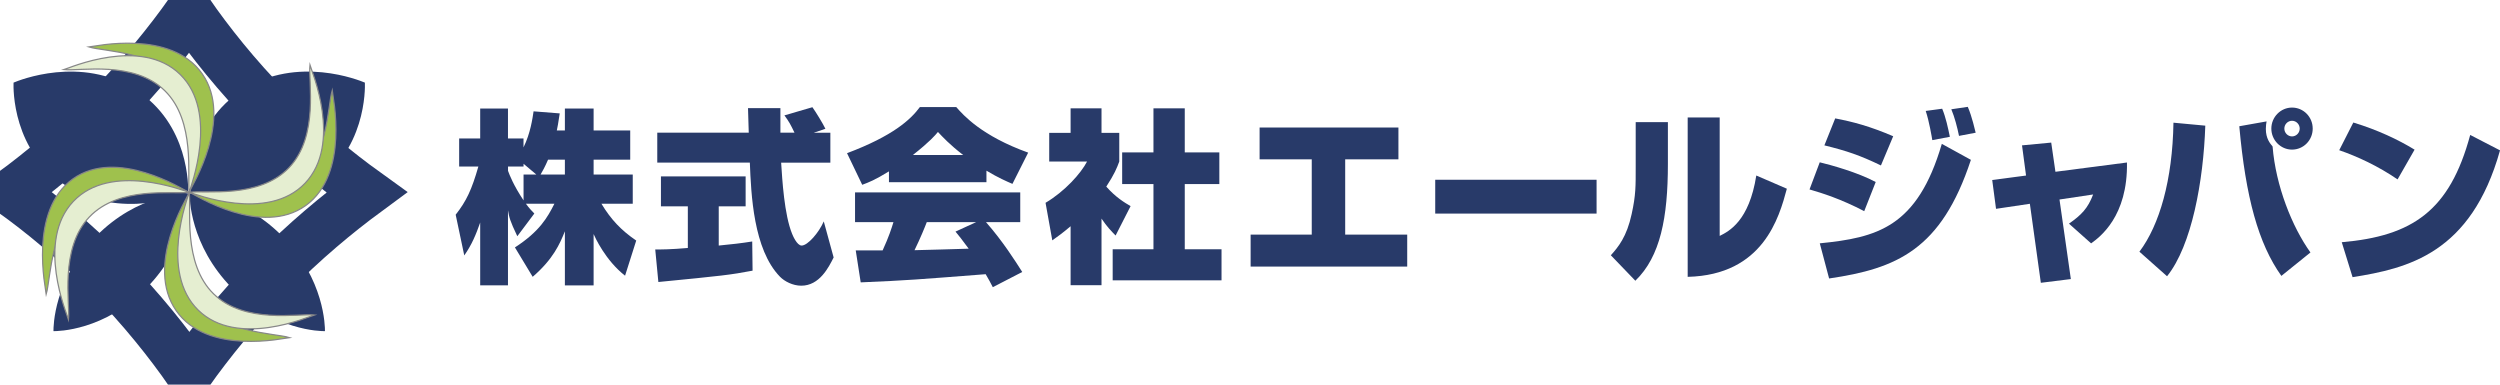
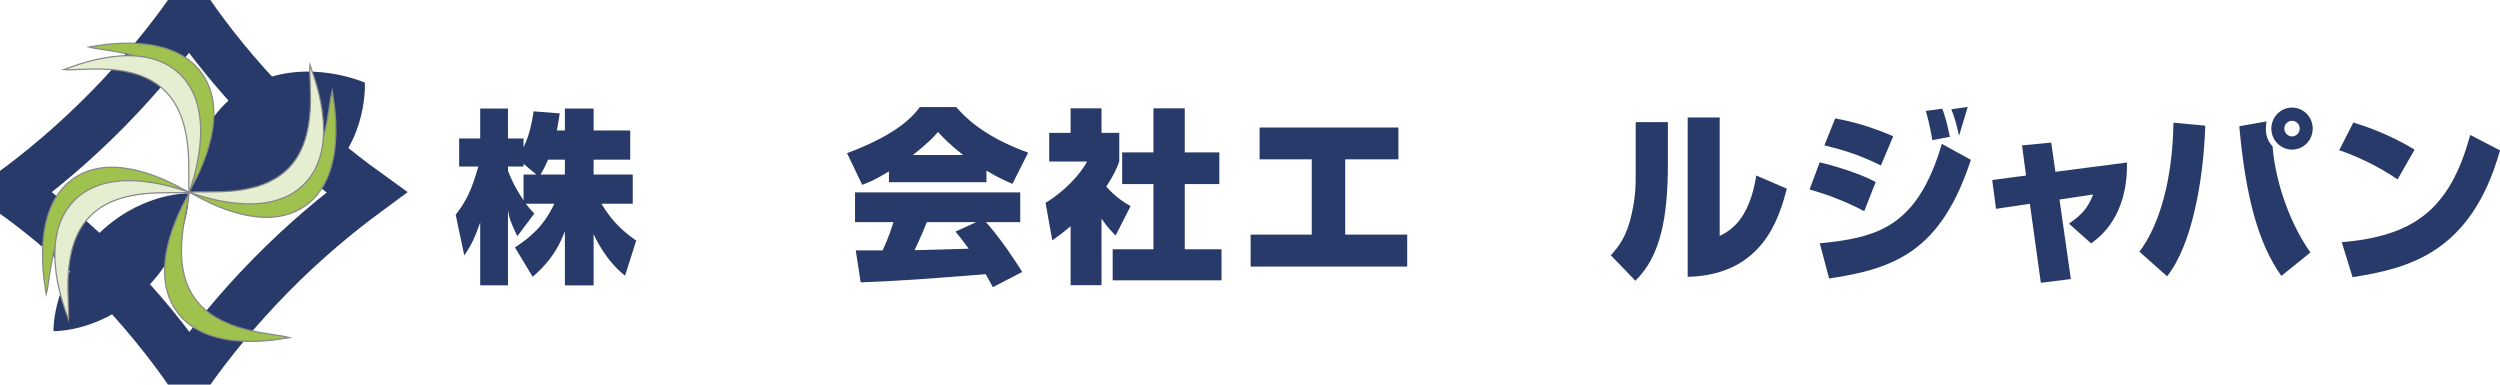
<svg xmlns="http://www.w3.org/2000/svg" width="507" height="78" viewBox="0 0 507 78" fill="none">
  <g clip-path="url(#clip0_3663_9144)">
-     <path d="M38.151 39.117C38.199 37.934 38.436 25.113 27.426 18.155C16.409 11.197 3.895 16.273 2.747 16.755C2.7 17.938 2.463 30.759 13.48 37.717C24.498 44.675 37.011 39.599 38.151 39.109V39.117Z" fill="#283A69" />
    <path d="M38.595 39.117C38.548 37.934 38.31 25.113 49.32 18.155C60.337 11.197 72.851 16.273 73.999 16.755C74.046 17.938 74.284 30.759 63.266 37.717C52.248 44.675 39.735 39.599 38.595 39.109V39.117Z" fill="#283A69" />
-     <path d="M38.444 39.213C39.306 39.205 48.773 39.27 57.313 47.965C65.861 56.66 65.909 66.28 65.901 67.157C65.038 67.165 55.572 67.101 47.031 58.398C38.491 49.702 38.436 40.082 38.444 39.205V39.213Z" fill="#283A69" />
    <path d="M38.299 39.213C37.436 39.205 27.97 39.27 19.43 47.965C10.882 56.66 10.834 66.28 10.842 67.157C11.705 67.165 21.171 67.101 29.711 58.398C38.252 49.702 38.307 40.082 38.299 39.205V39.213Z" fill="#283A69" />
    <path d="M38.37 2.437C42.533 8.43 47.931 15.275 54.809 22.265C61.695 29.271 68.447 34.757 74.351 39.004C68.431 43.364 61.751 48.898 54.928 55.831C48.105 62.765 42.66 69.546 38.37 75.571C34.191 69.57 28.777 62.717 21.891 55.719C15.021 48.737 8.285 43.251 2.389 39.004C8.309 34.652 14.989 29.118 21.812 22.185C28.635 15.251 34.088 8.462 38.37 2.437Z" stroke="#283A69" stroke-width="9.806" stroke-miterlimit="10" />
    <path d="M38.406 38.811C38.564 35.513 42.403 24.904 37.353 17.632C32.303 10.369 21.175 10.481 18.064 9.532C19.188 9.403 34.694 5.888 41.026 15.002C47.358 24.115 38.904 37.782 38.406 38.819V38.811Z" fill="#9FC14D" stroke="#878788" stroke-width="0.251" stroke-miterlimit="10" />
    <path d="M38.371 38.996C37.92 35.73 39.725 24.574 33.425 18.396C27.124 12.227 16.218 14.463 12.988 14.117C14.073 13.779 28.644 7.36 36.551 15.106C44.45 22.844 38.672 37.886 38.379 38.996H38.371Z" fill="#E5EED1" stroke="#878788" stroke-width="0.251" stroke-miterlimit="10" />
    <path d="M38.19 38.964C34.945 38.803 24.505 34.902 17.35 40.034C10.202 45.166 10.313 56.475 9.379 59.636C9.253 58.494 5.794 42.736 14.761 36.301C23.729 29.866 37.177 38.457 38.198 38.964H38.19Z" fill="#9FC14D" stroke="#878788" stroke-width="0.251" stroke-miterlimit="10" />
    <path d="M38.374 38.996C35.16 39.455 24.182 37.621 18.104 44.023C12.033 50.426 14.233 61.511 13.893 64.792C13.56 63.69 7.244 48.882 14.866 40.846C22.481 32.819 37.282 38.691 38.374 38.988V38.996Z" fill="#E5EED1" stroke="#878788" stroke-width="0.251" stroke-miterlimit="10" />
    <path d="M38.344 39.181C38.185 42.479 34.347 53.089 39.396 60.36C44.446 67.624 55.575 67.511 58.685 68.46C57.561 68.589 42.056 72.104 35.724 62.99C29.392 53.877 37.845 40.211 38.344 39.173V39.181Z" fill="#9FC14D" stroke="#878788" stroke-width="0.251" stroke-miterlimit="10" />
-     <path d="M38.369 38.996C38.82 42.262 37.015 53.418 43.316 59.596C49.616 65.765 60.523 63.529 63.752 63.875C62.668 64.213 48.096 70.632 40.189 62.886C32.29 55.148 38.068 40.106 38.361 38.996H38.369Z" fill="#E5EED1" stroke="#878788" stroke-width="0.251" stroke-miterlimit="10" />
    <path d="M38.555 39.028C41.8 39.189 52.24 43.09 59.395 37.958C66.542 32.826 66.431 21.517 67.365 18.356C67.492 19.498 70.951 35.256 61.983 41.691C53.015 48.126 39.568 39.535 38.547 39.028H38.555Z" fill="#9FC14D" stroke="#878788" stroke-width="0.251" stroke-miterlimit="10" />
    <path d="M38.373 38.996C41.587 38.538 52.565 40.371 58.643 33.969C64.714 27.566 62.514 16.482 62.854 13.2C63.186 14.302 69.502 29.11 61.88 37.146C54.266 45.174 39.465 39.302 38.373 39.004V38.996Z" fill="#E5EED1" stroke="#878788" stroke-width="0.251" stroke-miterlimit="10" />
    <path d="M114.558 26.464V22.016H120.384V26.464H127.808V32.384H120.384V35.4H128.322V41.321H121.974C123.906 44.522 125.979 46.71 129.027 48.785L126.763 55.912C122.758 52.783 120.645 48.069 120.384 47.466V57.874H114.558V46.903C113.553 49.429 112.184 52.558 108.028 56.137L104.427 50.177C109.437 46.935 111.028 44.104 112.437 41.312H106.651C107.356 42.294 107.878 42.785 108.361 43.307L104.91 47.908C103.39 44.707 103.279 44.136 103.018 42.632V57.867H97.383V45.125C96.528 47.579 95.673 49.646 94.153 51.801L92.412 43.541C94.605 40.749 95.673 38.449 97.011 33.776H93.117V28.081H97.383V22.008H103.018V28.081H106.168V29.89C107.577 27.027 107.989 24.043 108.21 22.579L113.513 22.997C113.181 25.145 113.07 25.828 112.92 26.464H114.55H114.558ZM108.772 35.4L106.176 33.212V33.776H103.026V34.644C103.327 35.473 104.142 37.588 106.176 40.637V35.392H108.772V35.4ZM114.558 35.4V32.384H111.147C110.482 33.928 109.999 34.757 109.627 35.4H114.558Z" fill="#283A69" />
-     <path d="M132.891 50.595C134.078 50.595 136.009 50.595 139.492 50.289V41.844H134.038V35.771H151.214V41.844H145.76V49.799C148.135 49.574 150.509 49.308 152.551 48.97L152.623 54.891C148.024 55.759 146.576 55.912 133.516 57.191L132.883 50.595H132.891ZM165.057 26.914H168.397V32.987H158.416C158.638 36.454 159.05 43.541 160.641 47.426C160.751 47.691 161.606 49.799 162.572 49.799C163.799 49.799 166.062 47.201 167.06 44.9L169.062 52.212C168.057 54.207 166.205 57.939 162.493 57.939C160.783 57.939 159.113 57.07 158.187 56.129C152.773 50.587 152.322 39.35 152.069 32.979H133.294V26.906H151.847C151.847 26.191 151.697 22.724 151.697 21.927H158.266V26.906H161.123C160.308 25.209 160.047 24.718 159.081 23.399L164.756 21.742C165.461 22.724 166.909 25.096 167.392 26.118L165.057 26.906V26.914Z" fill="#283A69" />
    <path d="M180.272 34.757C177.454 36.495 176.188 36.985 174.858 37.476L171.779 31.065C181.095 27.558 184.657 24.276 186.549 21.718H193.933C195.382 23.375 199.094 27.566 208.513 30.953L205.323 37.291C204.096 36.76 202.505 36.084 200.051 34.612V36.953H180.28V34.765L180.272 34.757ZM201.342 58.245C200.859 57.304 200.455 56.548 199.893 55.606C185.797 56.7 184.198 56.853 174.55 57.264L173.544 50.78H178.998C180.296 47.949 180.818 46.26 181.19 45.053H173.402V39.02H206.906V45.053H199.964C203.376 48.938 205.901 52.936 207.31 55.156L201.334 58.245H201.342ZM195.334 31.435C192.627 29.36 191.139 27.743 190.213 26.762C189.659 27.437 188.614 28.684 185.132 31.435H195.334ZM197.97 45.045H187.95C187.617 45.946 186.612 48.399 185.464 50.74C186.319 50.74 194.962 50.475 196.45 50.434C195.081 48.552 194.448 47.796 193.775 46.968L197.97 45.045Z" fill="#283A69" />
    <path d="M223.387 57.834H217.118V45.881C215.488 47.273 214.412 48.029 213.406 48.745L212.037 41.128C215.931 38.827 219.232 35.135 220.459 32.754H212.781V26.947H217.118V21.967H223.387V26.947H226.988V32.754C226.506 34.073 226.023 35.28 224.353 37.846C226.284 40.034 228.065 41.087 229.284 41.803L226.244 47.764C225.469 46.975 224.424 45.914 223.387 44.329V57.826V57.834ZM233.922 21.976H240.27V30.912H247.282V37.323H240.27V50.555H247.726V56.853H225.651V50.555H233.922V37.323H227.574V30.912H233.922V21.976Z" fill="#283A69" />
    <path d="M283.601 25.861V32.312H272.805V47.579H285.382V54.062H253.627V47.579H266.022V32.312H255.447V25.861H283.609H283.601Z" fill="#283A69" />
-     <path d="M323.785 36.454V43.315H291.064V36.454H323.785Z" fill="#283A69" />
    <path d="M338.249 33.253C338.249 44.112 336.73 52.027 331.648 56.934L326.678 51.769C328.166 50.112 329.907 48.037 330.904 43.396C331.759 39.511 331.72 37.701 331.72 33.856V24.767H338.249V33.253ZM348.753 47.844C350.644 46.903 354.728 44.828 356.177 35.593L362.374 38.272C360.815 44.08 357.586 55.767 342.262 56.145V23.826H348.753V47.844Z" fill="#283A69" />
-     <path d="M378.067 42.825C373.318 40.339 369.535 39.165 366.971 38.417L369.044 32.915C371.379 33.478 376.722 34.95 380.394 36.913L378.06 42.833L378.067 42.825ZM369.052 49.348C380.592 48.182 388.824 46.179 393.802 29.175L399.699 32.416C393.692 50.667 384.637 54.472 370.944 56.475L369.052 49.348ZM381.447 33.55C377.141 31.475 374.545 30.606 369.986 29.48L372.179 24.011C375.74 24.686 379.191 25.595 383.94 27.63L381.455 33.55H381.447ZM391.871 28.419C391.8 27.968 391.238 24.574 390.533 22.498L393.874 22.048C394.618 23.817 395.061 25.973 395.433 27.743L391.871 28.419ZM397.285 27.55C396.953 25.893 396.398 23.745 395.726 22.16L399.066 21.67C399.952 23.705 400.514 26.383 400.665 26.914L397.285 27.558V27.55Z" fill="#283A69" />
+     <path d="M378.067 42.825C373.318 40.339 369.535 39.165 366.971 38.417L369.044 32.915C371.379 33.478 376.722 34.95 380.394 36.913L378.06 42.833L378.067 42.825ZM369.052 49.348C380.592 48.182 388.824 46.179 393.802 29.175L399.699 32.416C393.692 50.667 384.637 54.472 370.944 56.475L369.052 49.348ZM381.447 33.55C377.141 31.475 374.545 30.606 369.986 29.48L372.179 24.011C375.74 24.686 379.191 25.595 383.94 27.63L381.455 33.55H381.447ZM391.871 28.419C391.8 27.968 391.238 24.574 390.533 22.498L393.874 22.048C394.618 23.817 395.061 25.973 395.433 27.743L391.871 28.419ZM397.285 27.55C396.953 25.893 396.398 23.745 395.726 22.16L399.066 21.67L397.285 27.558V27.55Z" fill="#283A69" />
    <path d="M410.051 29.48L415.987 28.917L416.842 34.837L431.35 32.955C431.532 43.886 425.857 48.077 424.076 49.356L419.588 45.358C422.113 43.589 423.411 42.27 424.488 39.438L417.665 40.46L419.968 56.595L413.882 57.352L411.657 41.328L404.795 42.35L404.02 36.502L410.882 35.601L410.067 29.496L410.051 29.48Z" fill="#283A69" />
    <path d="M433.875 51.046C437.959 45.616 440.587 36.495 440.777 24.88L447.235 25.483C446.863 36.68 444.489 49.799 439.479 56.025L433.875 51.046ZM459.662 24.614C459.591 25.064 459.512 25.515 459.512 26.126C459.512 28.121 460.366 29.07 460.881 29.706C461.514 37.701 464.854 46.035 468.558 51.199L462.662 55.952C457.984 49.389 455.427 40.002 454.129 25.603L459.654 24.622L459.662 24.614ZM464.822 30.341C462.519 30.341 460.628 28.419 460.628 26.078C460.628 23.737 462.519 21.815 464.822 21.815C467.126 21.815 469.017 23.697 469.017 26.078C469.017 28.459 467.126 30.341 464.822 30.341ZM464.822 24.493C463.968 24.493 463.263 25.209 463.263 26.078C463.263 26.947 463.968 27.663 464.822 27.663C465.677 27.663 466.382 26.947 466.382 26.078C466.382 25.209 465.677 24.493 464.822 24.493Z" fill="#283A69" />
    <path d="M486.227 36.382C482.254 33.663 478.099 31.741 474.395 30.462L477.252 24.847C482.222 26.359 486.338 28.314 489.678 30.349L486.227 36.382ZM474.909 49.123C489.227 47.876 496.802 42.785 500.957 27.365L507.004 30.494C501.139 51.456 488.23 54.44 477.101 56.209L474.909 49.123Z" fill="#283A69" />
  </g>
  <defs>
    <clipPath id="clip0_3663_9144">
      <rect width="507" height="78" fill="white" />
    </clipPath>
  </defs>
</svg>